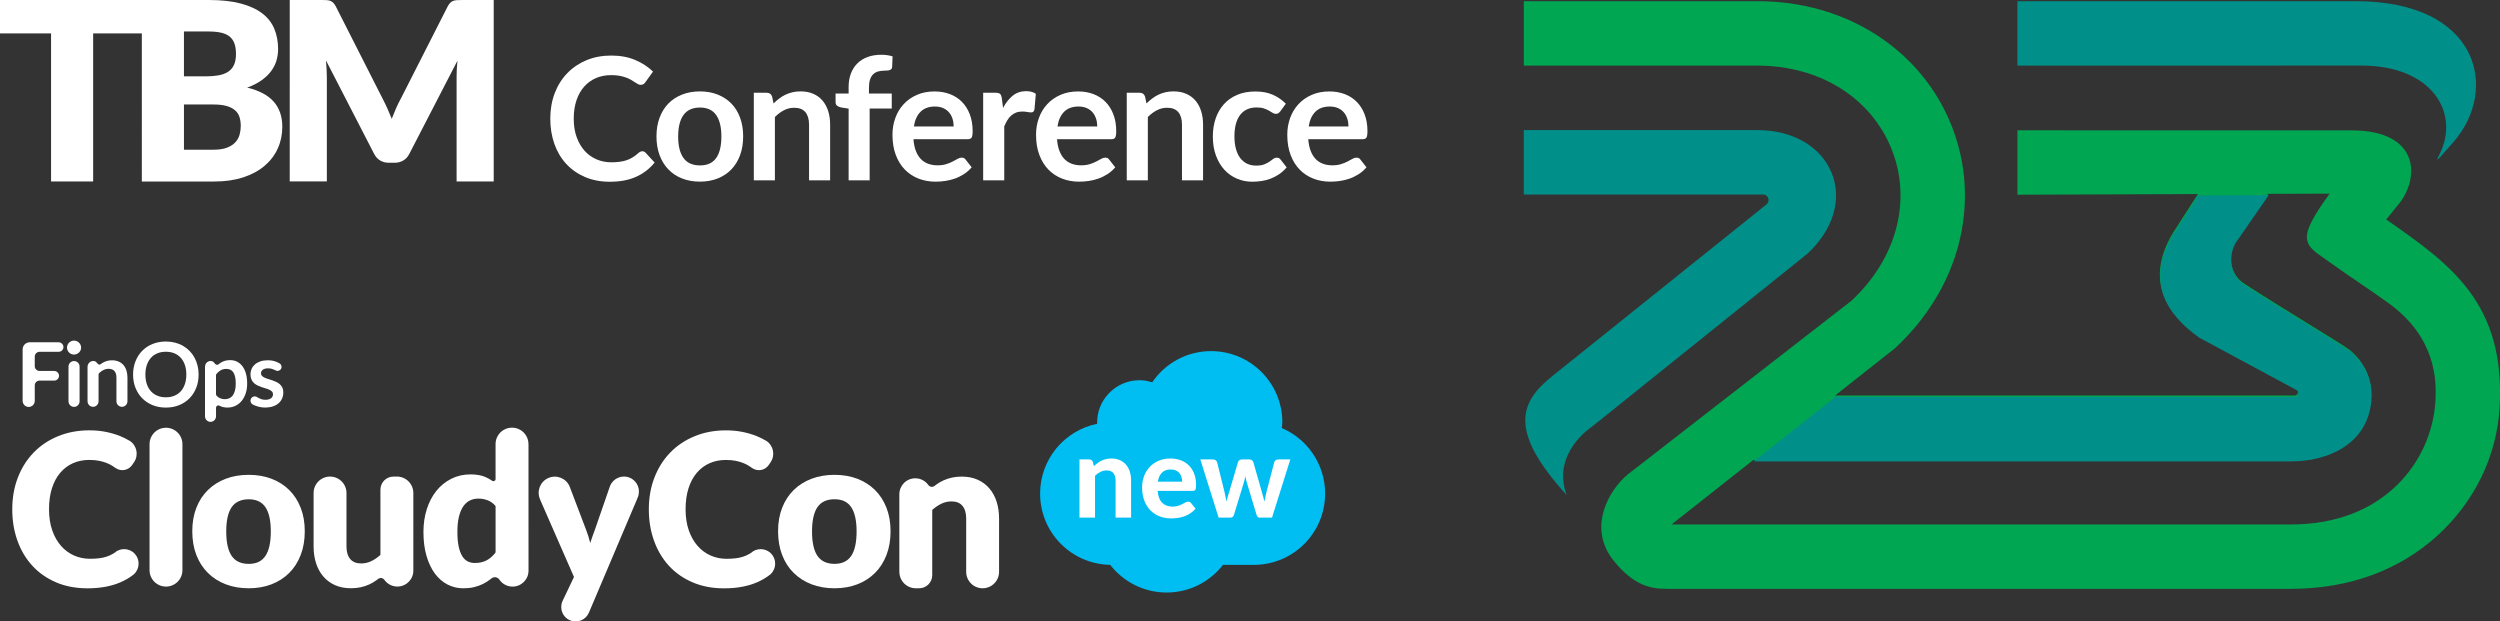
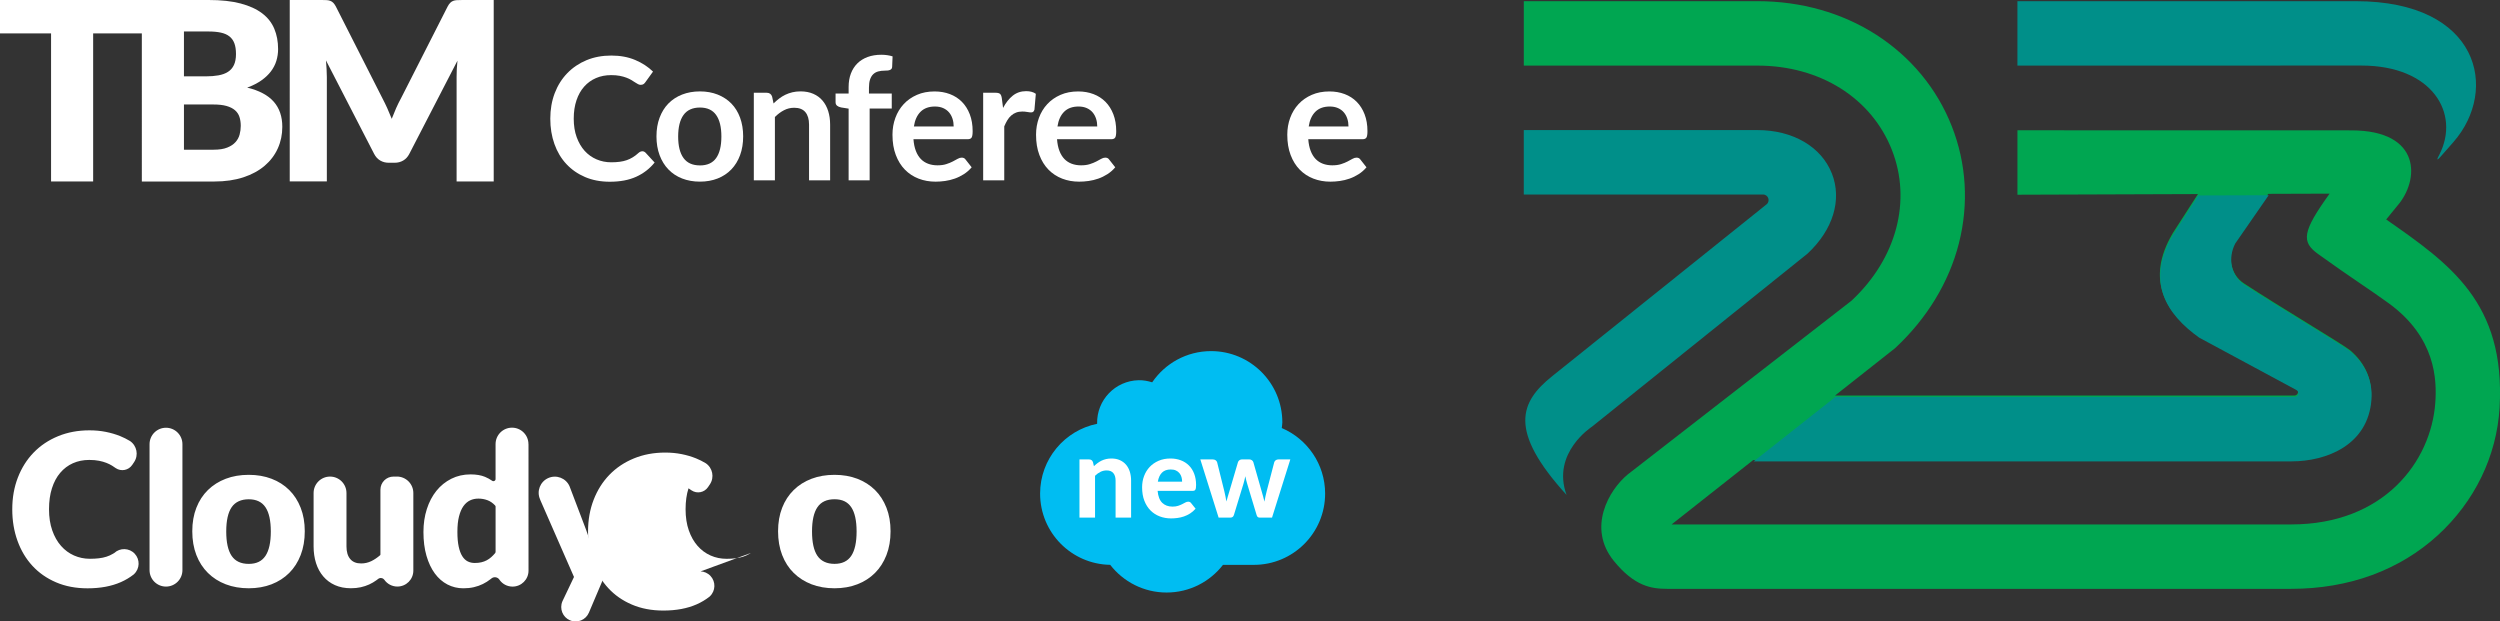
<svg xmlns="http://www.w3.org/2000/svg" id="Layer_2" viewBox="0 0 974.76 242.3">
  <rect x="0" y="0" width="974.76" height="242.3" fill="#333333" stroke="none" />
  <defs>
    <style>.cls-1{fill:#008f89;}.cls-2{fill:#fff;}.cls-3{fill:#00a651;}.cls-4{fill:#00bdf2;fill-rule:evenodd;}</style>
  </defs>
  <g id="Layer_1-2">
    <path class="cls-4" d="m499.77,166.9c.06-.75.22-1.46.22-2.22,0-15.34-12.44-27.78-27.78-27.78-9.55,0-17.97,4.83-22.97,12.17-1.67-.52-3.42-.86-5.27-.82-9.14.19-16.39,7.75-16.2,16.89,0,.03.01.06.01.1-12.69,2.57-22.24,13.78-22.24,27.22,0,15.19,12.19,27.53,27.33,27.77,5.09,6.57,13.04,10.8,21.99,10.8s16.9-4.23,21.99-10.79h12.04c15.34,0,27.78-12.44,27.78-27.78,0-11.48-6.96-21.32-16.89-25.56Z" />
    <path class="cls-2" d="m426.52,181.77c.45-.44.93-.84,1.42-1.21.49-.37,1.01-.68,1.56-.95.55-.26,1.14-.47,1.78-.62.64-.15,1.33-.22,2.08-.22,1.23,0,2.32.21,3.28.64.95.43,1.76,1.02,2.41,1.78.65.76,1.14,1.67,1.47,2.73.33,1.06.5,2.21.5,3.48v14.41h-6.05v-14.41c0-1.26-.29-2.24-.88-2.94-.59-.7-1.45-1.04-2.6-1.04-.85,0-1.65.18-2.4.55s-1.46.88-2.13,1.54v16.3h-6.07v-22.68h3.74c.76,0,1.27.35,1.52,1.06l.37,1.58Z" />
    <path class="cls-2" d="m451.36,191.4c.19,2.13.8,3.68,1.81,4.66,1.02.98,2.35,1.47,3.99,1.47.84,0,1.56-.1,2.17-.3.61-.2,1.14-.42,1.61-.66.46-.24.88-.46,1.25-.66s.74-.3,1.11-.3c.47,0,.84.18,1.1.53l1.76,2.2c-.65.75-1.36,1.37-2.13,1.86s-1.58.88-2.42,1.17-1.68.48-2.53.59-1.67.17-2.46.17c-1.58,0-3.06-.26-4.43-.78s-2.57-1.29-3.59-2.31-1.82-2.28-2.41-3.79c-.59-1.51-.88-3.26-.88-5.26,0-1.54.25-2.99.76-4.36.51-1.36,1.24-2.55,2.19-3.56.95-1.01,2.11-1.81,3.48-2.41,1.36-.59,2.9-.89,4.62-.89,1.45,0,2.79.23,4.02.69s2.28,1.13,3.17,2.01c.89.88,1.58,1.96,2.07,3.25s.74,2.75.74,4.39c0,.46-.02.83-.07,1.12-.04.29-.12.53-.22.7s-.24.3-.42.36c-.18.07-.4.1-.68.1h-13.6Zm9.55-3.61c0-.63-.08-1.23-.25-1.8-.17-.57-.44-1.08-.8-1.52-.37-.44-.83-.79-1.39-1.04-.56-.26-1.23-.38-2-.38-1.45,0-2.59.41-3.41,1.23-.82.82-1.36,2-1.61,3.52h9.46Z" />
    <path class="cls-2" d="m503.1,179.13l-7.13,22.68h-4.91c-.25,0-.47-.08-.67-.24-.2-.16-.35-.43-.45-.81l-3.7-12.28c-.15-.47-.27-.93-.38-1.4-.11-.46-.21-.93-.3-1.4-.1.47-.21.94-.32,1.42s-.24.95-.38,1.42l-3.74,12.23c-.21.7-.65,1.06-1.32,1.06h-4.66l-7.13-22.68h4.84c.44,0,.81.1,1.11.31.3.21.5.47.6.79l2.79,11.22c.18.72.33,1.42.46,2.09.13.67.26,1.34.37,2,.18-.66.36-1.33.56-2,.2-.67.41-1.37.63-2.09l3.32-11.26c.1-.31.3-.56.59-.77.29-.21.64-.31,1.03-.31h2.68c.43,0,.79.1,1.09.31.3.21.5.46.6.77l3.21,11.26c.21.7.4,1.4.59,2.08.19.68.37,1.37.53,2.06.12-.67.25-1.35.39-2.04.14-.68.3-1.38.5-2.1l2.93-11.22c.1-.32.3-.59.59-.79.29-.21.64-.31,1.03-.31h4.62Z" />
    <g id="TBM_Conference_FinOps_CloudyCon_23_logos_Black_Vertical_">
      <path class="cls-3" d="m930.37,85.59l4.29-5.27c8.85-10.05,9.56-29.49-17.87-29.49-.04,0-130.18-.03-130.18-.03v25.12l70.38-.25-9.78,15.19c-10.98,18.51-2.52,31.25,10.13,40.26l37.91,20.42c1.31.71.81,2.69-.68,2.69h-179.09l23.45-18.5s.06-.06.09-.09c12.35-11.52,20.92-25.63,24.77-40.81,3.89-15.33,2.93-31.11-2.79-45.63-5.77-14.65-15.95-26.97-29.45-35.65-13.33-8.56-29.35-13.09-46.31-13.09h-91.1v25.12h91.1c24.34,0,44.41,12.58,52.39,32.82,7.85,19.93,1.82,42.49-15.74,58.86l-87.22,67.72c-7.33,6.02-15.93,20.83-5.41,33.76,7.99,9.82,14.6,10.85,20.72,10.85h243.35c22.49,0,42.29-7.25,57.25-20.96,14.11-12.93,22.92-30.59,24.02-49.79,2.33-40.9-19.45-55.97-44.22-73.27Zm19.16,71.46c-1.65,22.85-19.94,47.43-56.21,47.43h-241.52c.17-.14.33-.28.5-.43l31.31-24.7h209.71c13.57,0,29.87-6.32,31.15-24.11.5-6.99-2.12-13.55-8.13-18.64-2.57-2.18-27.61-17.03-41.41-26.09-5.33-3.5-6.51-10.48-3.55-16.13l13.02-18.8,23.93-.08c-10.72,14.89-11.1,18.79-4.47,23.56,13.18,9.48,20.36,13.97,27.51,19.18,18.33,13.33,18.81,29.82,18.16,38.82Z" />
      <path class="cls-1" d="m714.24,67.62c-4.11-10.43-15.22-16.9-29.01-16.9h-91.1v25.12h93.28c2.05,0,2.95,2.57,1.36,3.85-14.53,11.64-58.49,46.86-83.61,67.02-12.51,10.04-17.21,21.15,5.65,46.27-6-16.41,9.9-26.61,9.9-26.61l84.07-67.5c9.96-9.29,13.51-20.98,9.47-31.25Z" />
      <path class="cls-1" d="m951.14,60.26c-2.13,3.88.66.59.66.59,1.87-2.12,3.81-4.33,4.85-5.52,17.75-20.32,10.21-54.87-38.15-54.87h-131.9v25.12l134.11-.02c27.79,0,38.57,18.74,30.43,34.69Z" />
      <path class="cls-1" d="m683.78,179.89h209.71c13.57,0,29.87-6.32,31.15-24.11.5-6.99-2.12-13.55-8.13-18.64-2.57-2.18-27.61-17.03-41.41-26.09-5.33-3.5-6.51-10.48-3.55-16.13l13.02-18.8-27.43.09-9.78,15.19c-10.98,18.51-2.52,31.25,10.13,40.26l37.91,20.42c1.31.71.81,2.69-.68,2.69h-179.09l-31.85,25.12Z" />
    </g>
    <path class="cls-2" d="m56.23,13.01h-19.91v57.74h-16.41V13.01H0V0h56.23v13.01Z" />
    <path class="cls-2" d="m81.34,0c4.89,0,9.05.45,12.48,1.36,3.43.91,6.23,2.19,8.4,3.84,2.17,1.65,3.75,3.66,4.73,6.02.99,2.36,1.48,5,1.48,7.92,0,1.59-.23,3.12-.68,4.59-.45,1.47-1.17,2.85-2.14,4.13-.97,1.28-2.22,2.45-3.74,3.52-1.52,1.07-3.35,1.99-5.49,2.77,4.66,1.13,8.11,2.96,10.34,5.49,2.23,2.52,3.35,5.8,3.35,9.81,0,3.01-.58,5.81-1.75,8.4-1.17,2.59-2.87,4.85-5.12,6.77-2.25,1.93-5.03,3.43-8.33,4.52-3.3,1.08-7.07,1.63-11.31,1.63h-28.26V0h26.03Zm-9.62,12.29v17.48h8.55c1.81,0,3.45-.13,4.9-.39,1.46-.26,2.7-.71,3.71-1.36,1.02-.65,1.8-1.54,2.33-2.67.53-1.13.8-2.56.8-4.27s-.21-3.08-.63-4.2c-.42-1.12-1.07-2.02-1.94-2.7s-1.98-1.17-3.33-1.46c-1.34-.29-2.94-.44-4.78-.44h-9.62Zm11.56,46.08c2.17,0,3.94-.27,5.32-.83,1.38-.55,2.45-1.26,3.23-2.14.78-.87,1.31-1.86,1.6-2.96.29-1.1.44-2.22.44-3.35,0-1.29-.17-2.46-.51-3.5-.34-1.04-.92-1.91-1.75-2.62-.83-.71-1.92-1.26-3.28-1.65-1.36-.39-3.08-.58-5.15-.58h-11.46v17.63h11.56Z" />
    <path class="cls-2" d="m192.5,0v70.75h-14.47V30.06c0-.94.02-1.96.07-3.06.05-1.1.14-2.22.27-3.35l-18.79,36.37c-.58,1.13-1.37,1.99-2.36,2.57-.99.58-2.11.87-3.37.87h-2.23c-1.26,0-2.39-.29-3.37-.87-.99-.58-1.77-1.44-2.36-2.57l-18.79-36.47c.1,1.17.18,2.31.24,3.42.06,1.12.1,2.14.1,3.08v40.69h-14.47V0h12.53c.71,0,1.34.02,1.87.05.53.03,1.01.13,1.43.29.42.16.8.41,1.14.75s.67.82,1,1.43l18.21,35.89c.65,1.23,1.27,2.51,1.87,3.84.6,1.33,1.17,2.69,1.72,4.08.55-1.42,1.12-2.82,1.72-4.18.6-1.36,1.24-2.65,1.92-3.88L174.54,2.53c.32-.61.66-1.09,1-1.43s.72-.59,1.14-.75c.42-.16.9-.26,1.43-.29.53-.03,1.16-.05,1.87-.05h12.53Z" />
    <path class="cls-2" d="m250.41,58.97c.49,0,.92.19,1.3.57l3.53,3.83c-1.95,2.42-4.36,4.27-7.21,5.56-2.85,1.29-6.27,1.93-10.27,1.93-3.57,0-6.79-.61-9.64-1.83-2.85-1.22-5.29-2.92-7.31-5.09-2.02-2.17-3.57-4.77-4.64-7.79-1.08-3.02-1.61-6.31-1.61-9.89s.58-6.93,1.73-9.94c1.15-3.01,2.78-5.6,4.88-7.77,2.1-2.17,4.6-3.87,7.51-5.08,2.91-1.21,6.12-1.81,9.65-1.81s6.62.58,9.34,1.73c2.72,1.15,5.03,2.66,6.94,4.53l-3,4.16c-.18.27-.41.5-.68.7-.28.2-.66.3-1.15.3-.33,0-.68-.09-1.03-.28-.36-.19-.74-.42-1.17-.7-.42-.28-.91-.58-1.46-.92-.56-.33-1.2-.64-1.93-.91-.73-.28-1.58-.51-2.55-.7-.97-.19-2.08-.28-3.35-.28-2.15,0-4.12.38-5.91,1.15-1.79.77-3.32,1.88-4.61,3.33-1.29,1.45-2.29,3.23-3,5.33-.71,2.1-1.07,4.49-1.07,7.17s.38,5.12,1.15,7.22c.77,2.11,1.8,3.88,3.11,5.33,1.31,1.44,2.85,2.55,4.63,3.31,1.78.77,3.68,1.15,5.73,1.15,1.22,0,2.32-.07,3.31-.2.99-.13,1.9-.34,2.73-.63.83-.29,1.62-.66,2.36-1.12.74-.45,1.48-1.01,2.21-1.68.22-.2.45-.36.7-.48.24-.12.5-.18.77-.18Z" />
    <path class="cls-2" d="m272.91,35.64c2.53,0,4.83.41,6.91,1.23,2.07.82,3.85,1.99,5.33,3.49,1.48,1.51,2.61,3.35,3.41,5.53.8,2.18,1.2,4.61,1.2,7.29s-.4,5.15-1.2,7.32c-.8,2.17-1.94,4.03-3.41,5.56-1.48,1.53-3.25,2.71-5.33,3.53-2.08.82-4.38,1.23-6.91,1.23s-4.87-.41-6.96-1.23c-2.09-.82-3.87-2-5.34-3.53-1.48-1.53-2.62-3.38-3.43-5.56-.81-2.17-1.22-4.62-1.22-7.32s.4-5.11,1.22-7.29c.81-2.17,1.95-4.02,3.43-5.53,1.48-1.51,3.26-2.67,5.34-3.49,2.09-.82,4.4-1.23,6.96-1.23Zm0,28.86c2.84,0,4.94-.95,6.31-2.86,1.36-1.91,2.05-4.7,2.05-8.39s-.68-6.49-2.05-8.42c-1.36-1.93-3.47-2.9-6.31-2.9s-5.02.97-6.41,2.91c-1.39,1.94-2.08,4.74-2.08,8.4s.69,6.45,2.08,8.37c1.39,1.92,3.52,2.88,6.41,2.88Z" />
    <path class="cls-2" d="m301.59,40.36c.69-.69,1.41-1.33,2.18-1.91.77-.59,1.58-1.09,2.43-1.5.85-.41,1.77-.73,2.75-.97.98-.23,2.04-.35,3.2-.35,1.86,0,3.52.32,4.96.95,1.44.63,2.65,1.52,3.61,2.66.97,1.14,1.7,2.51,2.2,4.09.5,1.59.75,3.33.75,5.24v21.74h-8.22v-21.74c0-2.09-.48-3.7-1.43-4.84-.95-1.14-2.41-1.71-4.36-1.71-1.42,0-2.75.32-3.99.97-1.24.64-2.42,1.52-3.53,2.63v24.7h-8.22v-34.15h5.03c1.07,0,1.76.5,2.1,1.5l.57,2.7Z" />
    <path class="cls-2" d="m330.88,70.32v-27.96l-2.96-.47c-.64-.13-1.16-.36-1.55-.68-.39-.32-.58-.78-.58-1.38v-3.36h5.09v-2.53c0-1.95.29-3.71.88-5.26.59-1.55,1.43-2.87,2.53-3.96,1.1-1.09,2.44-1.92,4.01-2.5,1.58-.58,3.35-.87,5.33-.87,1.58,0,3.04.21,4.39.63l-.17,4.13c-.02.31-.11.56-.27.75-.16.19-.36.33-.62.43-.26.1-.55.17-.88.2-.33.03-.69.05-1.07.05-.98,0-1.85.11-2.61.32-.77.21-1.41.58-1.95,1.1-.53.52-.94,1.21-1.22,2.06-.28.85-.42,1.91-.42,3.18v2.26h8.89v5.86h-8.62v27.99h-8.22Z" />
    <path class="cls-2" d="m356.16,54.28c.13,1.75.44,3.27.93,4.54.49,1.28,1.13,2.33,1.93,3.16.8.83,1.75,1.45,2.85,1.86,1.1.41,2.31.62,3.64.62s2.48-.15,3.45-.47c.97-.31,1.81-.65,2.53-1.03.72-.38,1.35-.72,1.9-1.03.54-.31,1.07-.47,1.58-.47.69,0,1.2.26,1.53.77l2.36,3c-.91,1.07-1.93,1.96-3.06,2.68-1.13.72-2.31,1.3-3.54,1.73-1.23.43-2.49.74-3.76.92-1.28.18-2.51.27-3.71.27-2.37,0-4.58-.39-6.62-1.18-2.04-.79-3.82-1.95-5.33-3.49-1.51-1.54-2.7-3.45-3.56-5.73-.87-2.27-1.3-4.91-1.3-7.91,0-2.33.38-4.52,1.13-6.57.75-2.05,1.84-3.84,3.25-5.36,1.41-1.52,3.13-2.72,5.16-3.61,2.03-.89,4.32-1.33,6.87-1.33,2.15,0,4.14.34,5.96,1.03,1.82.69,3.38,1.69,4.69,3.01,1.31,1.32,2.34,2.94,3.08,4.86.74,1.92,1.12,4.11,1.12,6.57,0,1.24-.13,2.08-.4,2.51-.27.43-.78.65-1.53.65h-21.14Zm15.68-4.96c0-1.07-.15-2.07-.45-3.01-.3-.94-.75-1.77-1.35-2.48-.6-.71-1.36-1.27-2.28-1.68-.92-.41-1.99-.62-3.21-.62-2.37,0-4.24.68-5.61,2.03-1.36,1.35-2.24,3.27-2.61,5.76h15.51Z" />
    <path class="cls-2" d="m391.09,42.1c1.07-2.04,2.33-3.64,3.8-4.81,1.46-1.16,3.2-1.75,5.19-1.75,1.58,0,2.84.34,3.79,1.03l-.53,6.16c-.11.4-.27.68-.48.85-.21.17-.49.25-.85.25-.33,0-.83-.05-1.48-.17s-1.29-.17-1.91-.17c-.91,0-1.72.13-2.43.4-.71.27-1.35.65-1.91,1.15-.57.5-1.07,1.1-1.5,1.81-.43.71-.84,1.52-1.22,2.43v21.04h-8.22v-34.15h4.83c.84,0,1.43.15,1.76.45.33.3.55.84.67,1.61l.5,3.86Z" />
    <path class="cls-2" d="m412.14,54.28c.13,1.75.44,3.27.93,4.54.49,1.28,1.13,2.33,1.93,3.16.8.83,1.75,1.45,2.85,1.86,1.1.41,2.31.62,3.64.62s2.48-.15,3.45-.47c.97-.31,1.81-.65,2.53-1.03.72-.38,1.35-.72,1.9-1.03.54-.31,1.07-.47,1.58-.47.69,0,1.2.26,1.53.77l2.36,3c-.91,1.07-1.93,1.96-3.06,2.68-1.13.72-2.31,1.3-3.54,1.73-1.23.43-2.49.74-3.76.92-1.28.18-2.51.27-3.71.27-2.37,0-4.58-.39-6.62-1.18-2.04-.79-3.82-1.95-5.33-3.49-1.51-1.54-2.7-3.45-3.56-5.73-.87-2.27-1.3-4.91-1.3-7.91,0-2.33.38-4.52,1.13-6.57.75-2.05,1.84-3.84,3.25-5.36,1.41-1.52,3.13-2.72,5.16-3.61,2.03-.89,4.32-1.33,6.87-1.33,2.15,0,4.14.34,5.96,1.03,1.82.69,3.38,1.69,4.69,3.01,1.31,1.32,2.34,2.94,3.08,4.86.74,1.92,1.12,4.11,1.12,6.57,0,1.24-.13,2.08-.4,2.51-.27.43-.78.65-1.53.65h-21.14Zm15.68-4.96c0-1.07-.15-2.07-.45-3.01s-.75-1.77-1.35-2.48c-.6-.71-1.36-1.27-2.28-1.68-.92-.41-1.99-.62-3.21-.62-2.37,0-4.24.68-5.61,2.03-1.36,1.35-2.24,3.27-2.61,5.76h15.51Z" />
-     <path class="cls-2" d="m447,40.36c.69-.69,1.41-1.33,2.18-1.91.77-.59,1.58-1.09,2.43-1.5.85-.41,1.77-.73,2.75-.97.98-.23,2.04-.35,3.2-.35,1.86,0,3.52.32,4.96.95,1.44.63,2.65,1.52,3.61,2.66.97,1.14,1.7,2.51,2.2,4.09.5,1.59.75,3.33.75,5.24v21.74h-8.22v-21.74c0-2.09-.48-3.7-1.43-4.84-.95-1.14-2.41-1.71-4.36-1.71-1.42,0-2.75.32-3.99.97-1.24.64-2.42,1.52-3.53,2.63v24.7h-8.22v-34.15h5.03c1.07,0,1.76.5,2.1,1.5l.57,2.7Z" />
-     <path class="cls-2" d="m499.18,43.39c-.24.31-.48.56-.72.73-.23.18-.57.27-1.02.27s-.83-.13-1.23-.38c-.4-.25-.88-.54-1.43-.87-.56-.32-1.22-.61-1.98-.87-.77-.25-1.71-.38-2.85-.38-1.44,0-2.71.26-3.79.78-1.09.52-1.99,1.27-2.71,2.25-.72.98-1.26,2.16-1.61,3.55-.36,1.39-.53,2.96-.53,4.71s.19,3.44.58,4.86c.39,1.42.95,2.61,1.68,3.58s1.62,1.7,2.66,2.2c1.04.5,2.22.75,3.53.75s2.37-.16,3.18-.48c.81-.32,1.49-.68,2.05-1.07.55-.39,1.04-.74,1.45-1.06.41-.32.87-.48,1.38-.48.67,0,1.16.26,1.5.77l2.36,3c-.91,1.07-1.9,1.96-2.96,2.68-1.07.72-2.17,1.3-3.31,1.73-1.14.43-2.32.74-3.53.92-1.21.18-2.41.27-3.61.27-2.11,0-4.09-.39-5.96-1.18-1.86-.79-3.5-1.94-4.89-3.45-1.4-1.51-2.5-3.36-3.31-5.54-.81-2.19-1.22-4.68-1.22-7.47,0-2.51.36-4.83,1.08-6.97.72-2.14,1.78-3.99,3.18-5.56,1.4-1.57,3.13-2.79,5.19-3.68,2.06-.89,4.44-1.33,7.12-1.33s4.79.41,6.71,1.23c1.92.82,3.64,2,5.18,3.53l-2.16,3Z" />
    <path class="cls-2" d="m510.1,54.28c.13,1.75.44,3.27.93,4.54.49,1.28,1.13,2.33,1.93,3.16.8.83,1.75,1.45,2.85,1.86,1.1.41,2.31.62,3.64.62s2.48-.15,3.45-.47c.97-.31,1.81-.65,2.53-1.03.72-.38,1.35-.72,1.9-1.03.54-.31,1.07-.47,1.58-.47.69,0,1.2.26,1.53.77l2.36,3c-.91,1.07-1.93,1.96-3.06,2.68-1.13.72-2.31,1.3-3.54,1.73-1.23.43-2.49.74-3.76.92-1.28.18-2.51.27-3.71.27-2.37,0-4.58-.39-6.62-1.18-2.04-.79-3.82-1.95-5.33-3.49-1.51-1.54-2.7-3.45-3.56-5.73-.87-2.27-1.3-4.91-1.3-7.91,0-2.33.38-4.52,1.13-6.57.75-2.05,1.84-3.84,3.25-5.36,1.41-1.52,3.13-2.72,5.16-3.61,2.03-.89,4.32-1.33,6.87-1.33,2.15,0,4.14.34,5.96,1.03,1.82.69,3.38,1.69,4.69,3.01,1.31,1.32,2.34,2.94,3.08,4.86.74,1.92,1.12,4.11,1.12,6.57,0,1.24-.13,2.08-.4,2.51-.27.43-.78.65-1.53.65h-21.14Zm15.68-4.96c0-1.07-.15-2.07-.45-3.01-.3-.94-.75-1.77-1.35-2.48-.6-.71-1.36-1.27-2.28-1.68-.92-.41-1.99-.62-3.21-.62-2.37,0-4.24.68-5.61,2.03-1.36,1.35-2.24,3.27-2.61,5.76h15.51Z" />
-     <path class="cls-2" d="m292.78,215.61l-.18.1c-.11.07-.22.14-.33.2-.8.48-1.65.87-2.57,1.16-.91.29-1.89.5-2.94.62-1.05.12-2.21.19-3.48.19-2.21,0-4.28-.43-6.21-1.28-1.93-.85-3.62-2.1-5.07-3.74-1.45-1.64-2.59-3.66-3.43-6.06-.84-2.4-1.26-5.14-1.26-8.23s.38-5.79,1.14-8.17c.76-2.39,1.83-4.4,3.23-6.04,1.39-1.64,3.05-2.89,4.96-3.74,1.92-.85,4.03-1.28,6.35-1.28,1.46,0,2.74.11,3.83.33,1.09.22,2.04.49,2.85.81.81.32,1.52.66,2.11,1.03.12.08.25.15.37.23l1.17.79c2.13,1.43,5.01.87,6.44-1.26l.72-1.07c1.83-2.72,1.11-6.41-1.61-8.25l-.13-.07c-1.15-.69-2.37-1.3-3.68-1.83-1.74-.7-3.61-1.25-5.61-1.65-2-.4-4.13-.6-6.39-.6-4.44,0-8.51.76-12.21,2.28-3.7,1.52-6.87,3.64-9.52,6.37-2.65,2.73-4.7,5.98-6.16,9.74-1.46,3.76-2.19,7.9-2.19,12.39s.68,8.5,2.03,12.27c1.35,3.77,3.29,7.02,5.81,9.76,2.52,2.74,5.6,4.9,9.23,6.45,3.63,1.56,7.73,2.34,12.31,2.34,4.99,0,9.32-.81,12.97-2.42,1.81-.8,3.47-1.79,4.98-2.97l.15-.14c2.27-2.13,2.39-5.7.26-7.97-2.13-2.27-5.7-2.39-7.97-.27Z" />
+     <path class="cls-2" d="m292.78,215.61l-.18.1c-.11.07-.22.14-.33.2-.8.48-1.65.87-2.57,1.16-.91.29-1.89.5-2.94.62-1.05.12-2.21.19-3.48.19-2.21,0-4.28-.43-6.21-1.28-1.93-.85-3.62-2.1-5.07-3.74-1.45-1.64-2.59-3.66-3.43-6.06-.84-2.4-1.26-5.14-1.26-8.23s.38-5.79,1.14-8.17l1.17.79c2.13,1.43,5.01.87,6.44-1.26l.72-1.07c1.83-2.72,1.11-6.41-1.61-8.25l-.13-.07c-1.15-.69-2.37-1.3-3.68-1.83-1.74-.7-3.61-1.25-5.61-1.65-2-.4-4.13-.6-6.39-.6-4.44,0-8.51.76-12.21,2.28-3.7,1.52-6.87,3.64-9.52,6.37-2.65,2.73-4.7,5.98-6.16,9.74-1.46,3.76-2.19,7.9-2.19,12.39s.68,8.5,2.03,12.27c1.35,3.77,3.29,7.02,5.81,9.76,2.52,2.74,5.6,4.9,9.23,6.45,3.63,1.56,7.73,2.34,12.31,2.34,4.99,0,9.32-.81,12.97-2.42,1.81-.8,3.47-1.79,4.98-2.97l.15-.14c2.27-2.13,2.39-5.7.26-7.97-2.13-2.27-5.7-2.39-7.97-.27Z" />
    <path class="cls-2" d="m71.13,173.19v49.11c0,3.54-2.87,6.41-6.41,6.41h0c-3.54,0-6.41-2.87-6.41-6.41v-49.11c0-3.54,2.87-6.41,6.41-6.41h0c3.54,0,6.41,2.87,6.41,6.41Zm-26.55,42.41l-.18.1c-.11.07-.22.14-.33.2-.8.48-1.65.87-2.57,1.16-.91.29-1.89.5-2.94.62-1.05.12-2.21.19-3.48.19-2.21,0-4.28-.43-6.21-1.28-1.93-.85-3.62-2.1-5.07-3.74-1.45-1.64-2.59-3.66-3.43-6.06-.84-2.4-1.26-5.14-1.26-8.23s.38-5.79,1.14-8.17c.76-2.39,1.83-4.4,3.23-6.04,1.39-1.64,3.05-2.89,4.96-3.74,1.92-.85,4.03-1.28,6.35-1.28,1.46,0,2.74.11,3.83.33,1.09.22,2.04.49,2.85.81.81.32,1.52.66,2.11,1.03.12.08.25.15.37.23l1.17.79c2.13,1.43,5.01.87,6.44-1.26l.72-1.07c1.83-2.72,1.11-6.41-1.61-8.25l-.13-.07c-1.15-.69-2.37-1.3-3.68-1.83-1.74-.7-3.61-1.25-5.61-1.65-2-.4-4.13-.6-6.39-.6-4.44,0-8.51.76-12.21,2.28-3.7,1.52-6.87,3.64-9.52,6.37-2.65,2.73-4.7,5.98-6.16,9.74-1.46,3.76-2.19,7.9-2.19,12.39s.68,8.5,2.03,12.27c1.35,3.77,3.29,7.02,5.81,9.76,2.52,2.74,5.6,4.9,9.23,6.45,3.63,1.56,7.73,2.34,12.31,2.34,4.99,0,9.32-.81,12.97-2.42,1.81-.8,3.47-1.79,4.98-2.97l.15-.14c2.27-2.13,2.39-5.7.26-7.97-2.13-2.27-5.7-2.39-7.97-.27Zm72.66-17.61c1.06,2.72,1.59,5.77,1.59,9.16s-.53,6.5-1.59,9.25c-1.06,2.74-2.55,5.08-4.47,6.99-1.92,1.92-4.21,3.39-6.89,4.43-2.68,1.03-5.64,1.55-8.9,1.55s-6.27-.52-8.96-1.55c-2.69-1.03-5.01-2.51-6.95-4.43-1.94-1.92-3.45-4.25-4.51-6.99-1.06-2.74-1.59-5.83-1.59-9.25s.53-6.45,1.59-9.16c1.06-2.72,2.57-5.03,4.51-6.93s4.26-3.36,6.95-4.39c2.69-1.02,5.67-1.53,8.96-1.53s6.22.51,8.9,1.53c2.68,1.02,4.97,2.48,6.89,4.39,1.92,1.9,3.41,4.21,4.47,6.93Zm-11.65,9.25c0-4.25-.7-7.41-2.09-9.47-1.39-2.07-3.57-3.1-6.52-3.1s-5.25,1.03-6.66,3.1c-1.41,2.07-2.11,5.23-2.11,9.47s.7,7.41,2.11,9.5c1.41,2.08,3.63,3.12,6.66,3.12s5.12-1.04,6.52-3.12c1.39-2.08,2.09-5.25,2.09-9.5Zm49.14-21.42h-1.29c-2.82,0-5.1,2.28-5.11,5.09v1.38s0,23.91,0,23.91c0,.11-.05.21-.13.29-1.12.97-2.27,1.74-3.45,2.31-1.23.59-2.54.89-3.95.89-1.88,0-3.3-.58-4.26-1.74-.97-1.16-1.45-2.8-1.45-4.92v-20.8c0-3.54-2.87-6.41-6.41-6.41s-6.41,2.87-6.41,6.41v.12s0,20.67,0,20.67c0,2.37.32,4.55.95,6.54.63,1.99,1.57,3.71,2.81,5.17,1.24,1.46,2.76,2.6,4.57,3.41,1.81.81,3.88,1.22,6.23,1.22,1.38,0,2.65-.13,3.83-.39,1.17-.26,2.26-.62,3.27-1.08,1.01-.46,1.95-1.01,2.83-1.65.22-.16.44-.33.66-.5.76-.6,1.82-.44,2.37.26l.06.06c1.13,1.6,2.99,2.64,5.09,2.64,3.44,0,6.22-2.78,6.22-6.21v-.08s0-30.11,0-30.11v-.08c0-3.54-2.88-6.41-6.42-6.41Zm51.33-12.65v.16s.01,49.05.01,49.05v.13c0,3.43-2.79,6.21-6.22,6.21-2.11,0-3.97-1.04-5.09-2.64l-.03-.06c-.67-1.02-2.12-1.3-3.13-.47-.1.08-.2.16-.3.24-.94.74-1.95,1.39-3.04,1.92-1.09.54-2.26.95-3.52,1.24-1.26.29-2.61.43-4.08.43-2.23,0-4.3-.5-6.21-1.49-1.9-.99-3.54-2.43-4.92-4.3-1.38-1.88-2.46-4.17-3.25-6.89-.79-2.72-1.18-5.81-1.18-9.29,0-3.2.44-6.17,1.32-8.92.88-2.74,2.13-5.12,3.74-7.12,1.61-2,3.55-3.56,5.81-4.7,2.26-1.13,4.76-1.7,7.49-1.7,2.23,0,4.11.32,5.63.95,1.01.42,1.95.94,2.83,1.55.55.38,1.3-.01,1.3-.68v-13.63c0-3.54,2.87-6.41,6.41-6.41s6.41,2.87,6.41,6.41Zm-12.81,24.47c0-.21-.08-.42-.23-.58-.9-.95-1.87-1.62-2.92-2.01-1.13-.43-2.32-.64-3.56-.64s-2.28.23-3.27.7c-.99.47-1.86,1.22-2.59,2.25-.73,1.03-1.3,2.38-1.72,4.03s-.62,3.66-.62,6,.17,4.17.5,5.71c.33,1.55.79,2.79,1.39,3.74.59.95,1.3,1.63,2.13,2.05s1.75.62,2.77.62c.94,0,1.79-.09,2.54-.27.76-.18,1.45-.43,2.09-.77.63-.33,1.23-.75,1.8-1.26.5-.45.99-.95,1.47-1.52.13-.15.2-.35.2-.55v-17.52Zm52.29-11.37c-2.96-1.25-6.39.15-7.65,3.14l-.16.43-5.75,16.62c-.33.86-.65,1.72-.95,2.61l-.91,2.65c-.41-1.76-.95-3.49-1.61-5.17l-6.31-16.6-.14-.37c-1.4-3.17-5.12-4.6-8.29-3.19h0c-3.17,1.41-4.61,5.12-3.2,8.29l.13.36,13.1,29.92-4.35,9.14-.17.37c-1.22,2.88.11,6.19,2.97,7.4,2.86,1.21,6.16-.14,7.38-3.02l.23-.55,18.6-43.84.2-.5c1.26-2.99-.11-6.42-3.08-7.68Z" />
    <path class="cls-2" d="m341.17,191.06c-1.92-1.9-4.21-3.36-6.89-4.39-2.68-1.02-5.64-1.53-8.9-1.53s-6.27.51-8.96,1.53c-2.69,1.02-5.01,2.48-6.95,4.39-1.94,1.9-3.45,4.21-4.51,6.93-1.06,2.72-1.59,5.77-1.59,9.16s.53,6.5,1.59,9.25c1.06,2.74,2.56,5.08,4.51,6.99,1.94,1.92,4.26,3.39,6.95,4.43,2.69,1.03,5.67,1.55,8.96,1.55s6.22-.52,8.9-1.55c2.68-1.03,4.97-2.51,6.89-4.43,1.92-1.92,3.41-4.25,4.47-6.99,1.06-2.74,1.59-5.83,1.59-9.25s-.53-6.45-1.59-9.16c-1.06-2.72-2.55-5.03-4.47-6.93Zm-9.27,25.67c-1.39,2.08-3.57,3.12-6.52,3.12s-5.25-1.04-6.66-3.12c-1.41-2.08-2.11-5.25-2.11-9.5s.7-7.41,2.11-9.47c1.41-2.07,3.63-3.1,6.66-3.1s5.12,1.03,6.52,3.1c1.39,2.07,2.09,5.23,2.09,9.47s-.7,7.41-2.09,9.5Z" />
-     <path class="cls-2" d="m350.67,222.96c0,3.54,2.87,6.41,6.41,6.41h1.29c2.82,0,5.1-2.28,5.11-5.09v-1.38s0-23.91,0-23.91c0-.11.05-.21.13-.29,1.12-.97,2.27-1.74,3.45-2.31,1.23-.59,2.54-.89,3.95-.89,1.88,0,3.3.58,4.26,1.74.97,1.16,1.45,2.8,1.45,4.92v20.8c0,3.54,2.87,6.41,6.41,6.41s6.41-2.87,6.41-6.41v-.12s0-20.67,0-20.67c0-2.37-.32-4.55-.95-6.54s-1.57-3.71-2.81-5.17c-1.24-1.46-2.76-2.6-4.57-3.41-1.81-.81-3.88-1.22-6.23-1.22-1.38,0-2.65.13-3.83.39-1.17.26-2.26.62-3.27,1.08-1.01.45-1.95,1.01-2.83,1.65-.22.16-.44.33-.66.5-.76.6-1.82.44-2.36-.26l-.06-.06c-1.13-1.6-2.99-2.64-5.09-2.64-3.44,0-6.22,2.78-6.22,6.21v.08s0,30.11,0,30.11v.08Z" />
-     <path class="cls-2" d="m24.75,135.3c0,1.03-.84,1.87-1.87,1.87h-7.46c-1.03,0-1.87.84-1.87,1.87v3.73c0,1.03.84,1.87,1.87,1.87h5.72c1.03,0,1.87.84,1.87,1.87v.02c0,1.03-.84,1.87-1.87,1.87h-5.72c-1.03,0-1.87.84-1.87,1.87v6.19c0,.18-.03.31-.08.43-.26,1.02-1.17,1.78-2.28,1.78s-2.02-.76-2.28-1.79c-.04-.12-.08-.25-.08-.43v-.14s0,0,0,0h0v-19.94s0-.04,0-.05c0-.03,0-.06,0-.1,0-1.52,1.24-2.76,2.76-2.76,0,0,.01,0,.02,0,0,0,.02,0,.03,0h11.23c1.03,0,1.87.84,1.87,1.87Zm23.42,7.07c-.51-.6-1.14-1.06-1.89-1.39-.76-.33-1.62-.5-2.6-.5-.6,0-1.16.06-1.67.18-.51.12-.99.29-1.44.51-.45.22-.87.48-1.27.78-.03.02-.06.05-.09.07-.49.39-1.04-.03-1.38-.49l-.02-.02c-.3-.46-.77-.76-1.43-.76-.03,0-.05,0-.08,0h0s-.06,0-.1.01c-1.07.09-1.92.92-2.04,1.98-.02.04-.03.08-.03.11v13.64c0,.06,0,.12.02.18.1,1.09,1.01,1.95,2.13,1.95s2.03-.86,2.13-1.95c.01-.06.02-.12.02-.18v-10.44c0-.23.09-.46.26-.61.5-.46,1.03-.84,1.59-1.13.65-.34,1.35-.51,2.09-.51,1.02,0,1.78.3,2.28.9s.75,1.44.75,2.54v9.25c0,.06,0,.12.02.18.1,1.09,1.01,1.95,2.13,1.95s2.03-.86,2.13-1.95c.01-.06.02-.12.02-.18v-9.25c0-1-.13-1.91-.39-2.75-.26-.83-.65-1.55-1.15-2.14Zm28.86.15c.27,1.12.41,2.29.41,3.52,0,1.85-.3,3.56-.92,5.13-.61,1.58-1.47,2.94-2.59,4.09-1.12,1.15-2.46,2.05-4.03,2.69-1.57.65-3.31.97-5.23.97s-3.64-.32-5.21-.97c-1.57-.65-2.91-1.54-4.04-2.69-1.12-1.15-1.99-2.51-2.61-4.09-.62-1.57-.92-3.29-.92-5.13s.31-3.56.92-5.13c.62-1.57,1.48-2.94,2.61-4.09,1.12-1.15,2.47-2.05,4.04-2.69,1.57-.65,3.31-.97,5.21-.97,1.28,0,2.48.15,3.61.44,1.13.3,2.16.71,3.1,1.26.94.54,1.79,1.2,2.54,1.97.75.77,1.39,1.64,1.91,2.59.52.95.92,1.99,1.19,3.1Zm-4.38,3.52c0-1.38-.19-2.62-.56-3.72-.37-1.1-.9-2.03-1.59-2.8-.69-.77-1.52-1.35-2.5-1.76-.98-.41-2.09-.61-3.32-.61s-2.34.2-3.32.61c-.98.41-1.82.99-2.51,1.76-.69.77-1.22,1.7-1.6,2.8-.37,1.1-.56,2.34-.56,3.72s.19,2.62.56,3.72c.37,1.1.9,2.03,1.6,2.79.69.76,1.53,1.35,2.51,1.75.98.41,2.09.61,3.32.61s2.34-.2,3.32-.61c.98-.41,1.82-.99,2.5-1.75.69-.76,1.21-1.69,1.59-2.79.37-1.1.56-2.34.56-3.72Zm23.24-.37c.32,1.13.48,2.43.48,3.9,0,1.34-.18,2.57-.54,3.71-.36,1.14-.87,2.13-1.54,2.96-.67.84-1.48,1.49-2.42,1.96-.95.47-2.01.71-3.18.71-1,0-1.85-.15-2.56-.46-.17-.08-.34-.16-.51-.25-.63-.34-1.39.09-1.39.81v3.35c0,.07,0,.14-.02.2-.12,1.08-1.02,1.92-2.13,1.92s-2.01-.84-2.13-1.92c-.01-.07-.02-.13-.02-.21v-19.36h0v-.11s0-.07.02-.12c.11-1.13,1.05-2.01,2.21-2.01,0,0,0,0,0,0,0,0,0,0,0,0h.06c.18,0,.33.04.48.09.39.12.69.37.9.71h0c.33.55,1.01.96,1.56.52.42-.33.86-.63,1.32-.88.93-.51,2.02-.77,3.28-.77.98,0,1.87.2,2.68.61.81.41,1.51,1,2.09,1.77s1.04,1.73,1.36,2.86Zm-3.97,3.9c0-1.05-.08-1.93-.25-2.66-.17-.73-.41-1.32-.72-1.77s-.69-.78-1.14-.99c-.45-.21-.96-.31-1.53-.31-.9,0-1.66.19-2.28.57-.54.33-1.06.77-1.55,1.33-.15.17-.23.39-.23.61v7.32c0,.23.08.45.23.62.42.45.88.78,1.36.99.58.24,1.2.37,1.87.37s1.24-.12,1.76-.37c.52-.24.97-.62,1.33-1.12s.65-1.13.85-1.89c.2-.76.3-1.66.3-2.69Zm18.18,1.57c-.25-.51-.58-.95-.99-1.32-.41-.37-.88-.67-1.4-.91-.52-.24-1.05-.45-1.59-.64-.54-.19-1.07-.36-1.6-.51-.52-.16-.99-.33-1.4-.53-.41-.2-.74-.43-.99-.69-.25-.26-.37-.58-.37-.97,0-.58.24-1.05.72-1.41.48-.36,1.15-.54,2-.54.55,0,1.02.06,1.42.17.4.12.76.25,1.07.39.14.07.28.13.41.19,0,0,0,0,0,0h0c.73.46,1.7.24,2.16-.49h0c.46-.73.24-1.7-.49-2.16h0s0,0,0,0c-.39-.24-.82-.45-1.28-.64-1.01-.41-2.13-.61-3.36-.61-1.1,0-2.08.15-2.92.44-.84.3-1.55.69-2.11,1.19s-.99,1.07-1.28,1.73c-.29.66-.44,1.36-.44,2.09,0,.79.12,1.46.37,2.02.25.56.58,1.03.99,1.41.41.38.88.7,1.41.95.53.25,1.07.47,1.62.65.55.19,1.09.36,1.62.51.53.16,1,.33,1.41.53.41.2.74.43.99.7.25.27.37.61.37,1.03,0,.28-.06.55-.17.81s-.28.49-.52.69c-.24.2-.54.36-.91.48-.37.12-.81.18-1.32.18-.65,0-1.19-.08-1.61-.23-.42-.15-.79-.31-1.11-.49-.31-.17-.4-.24-.63-.37,0,0,0,0,0,0-.79-.46-1.81-.2-2.27.6-.46.79-.2,1.81.59,2.28h0c.46.27.79.4,1.33.6.54.2,1.1.35,1.69.46.59.11,1.19.17,1.8.17,1.16,0,2.19-.15,3.08-.44s1.64-.71,2.24-1.24c.6-.53,1.06-1.16,1.37-1.88.31-.73.46-1.52.46-2.38,0-.72-.13-1.34-.37-1.85Zm-81.23-10.37c-1.19,0-2.16.97-2.16,2.16v13.56c0,1.19.97,2.16,2.16,2.16s2.16-.97,2.16-2.16v-13.56c0-1.19-.97-2.16-2.16-2.16Zm1.93-7.17c-.25-.24-.54-.44-.88-.58-.34-.15-.7-.22-1.08-.22s-.72.07-1.05.22c-.33.15-.62.34-.86.58s-.44.53-.58.87c-.15.34-.22.7-.22,1.08s.07.72.22,1.05c.15.33.34.61.58.85s.53.44.86.58c.33.15.68.22,1.05.22s.74-.07,1.08-.22c.34-.15.63-.34.88-.58.25-.24.45-.53.6-.85.15-.33.23-.67.23-1.05s-.08-.74-.23-1.08c-.15-.34-.35-.63-.6-.87Z" />
  </g>
</svg>